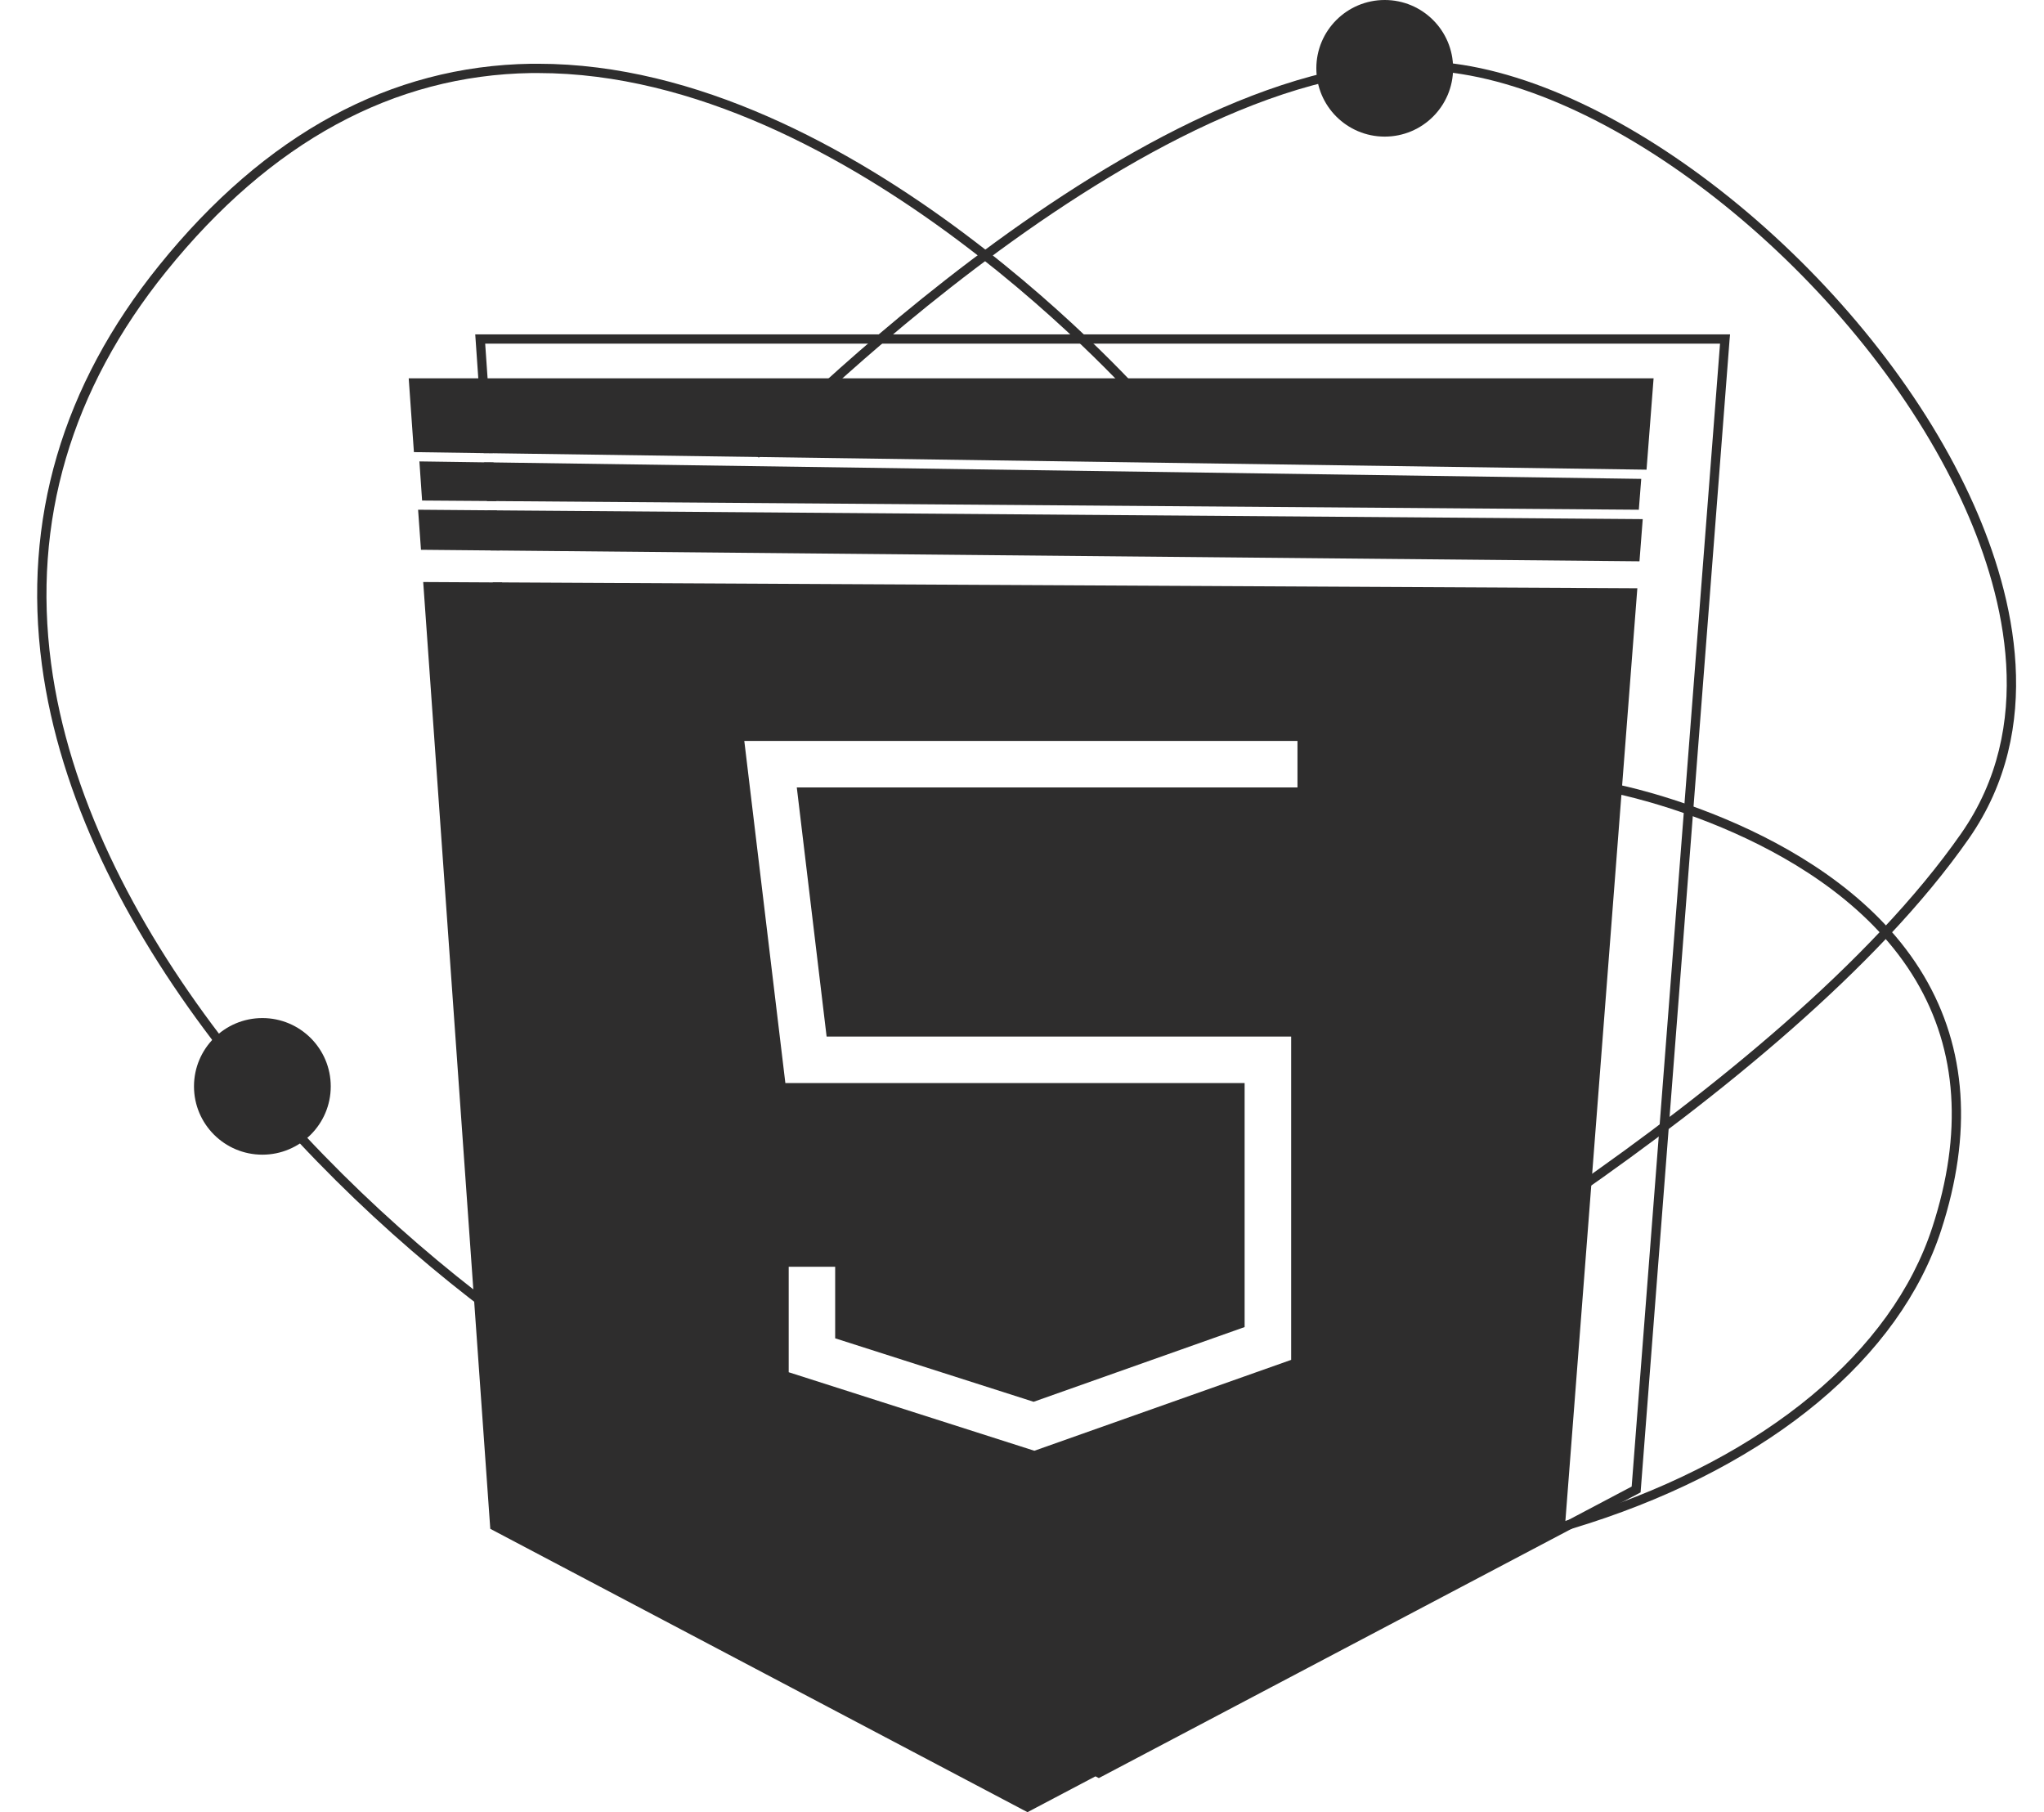
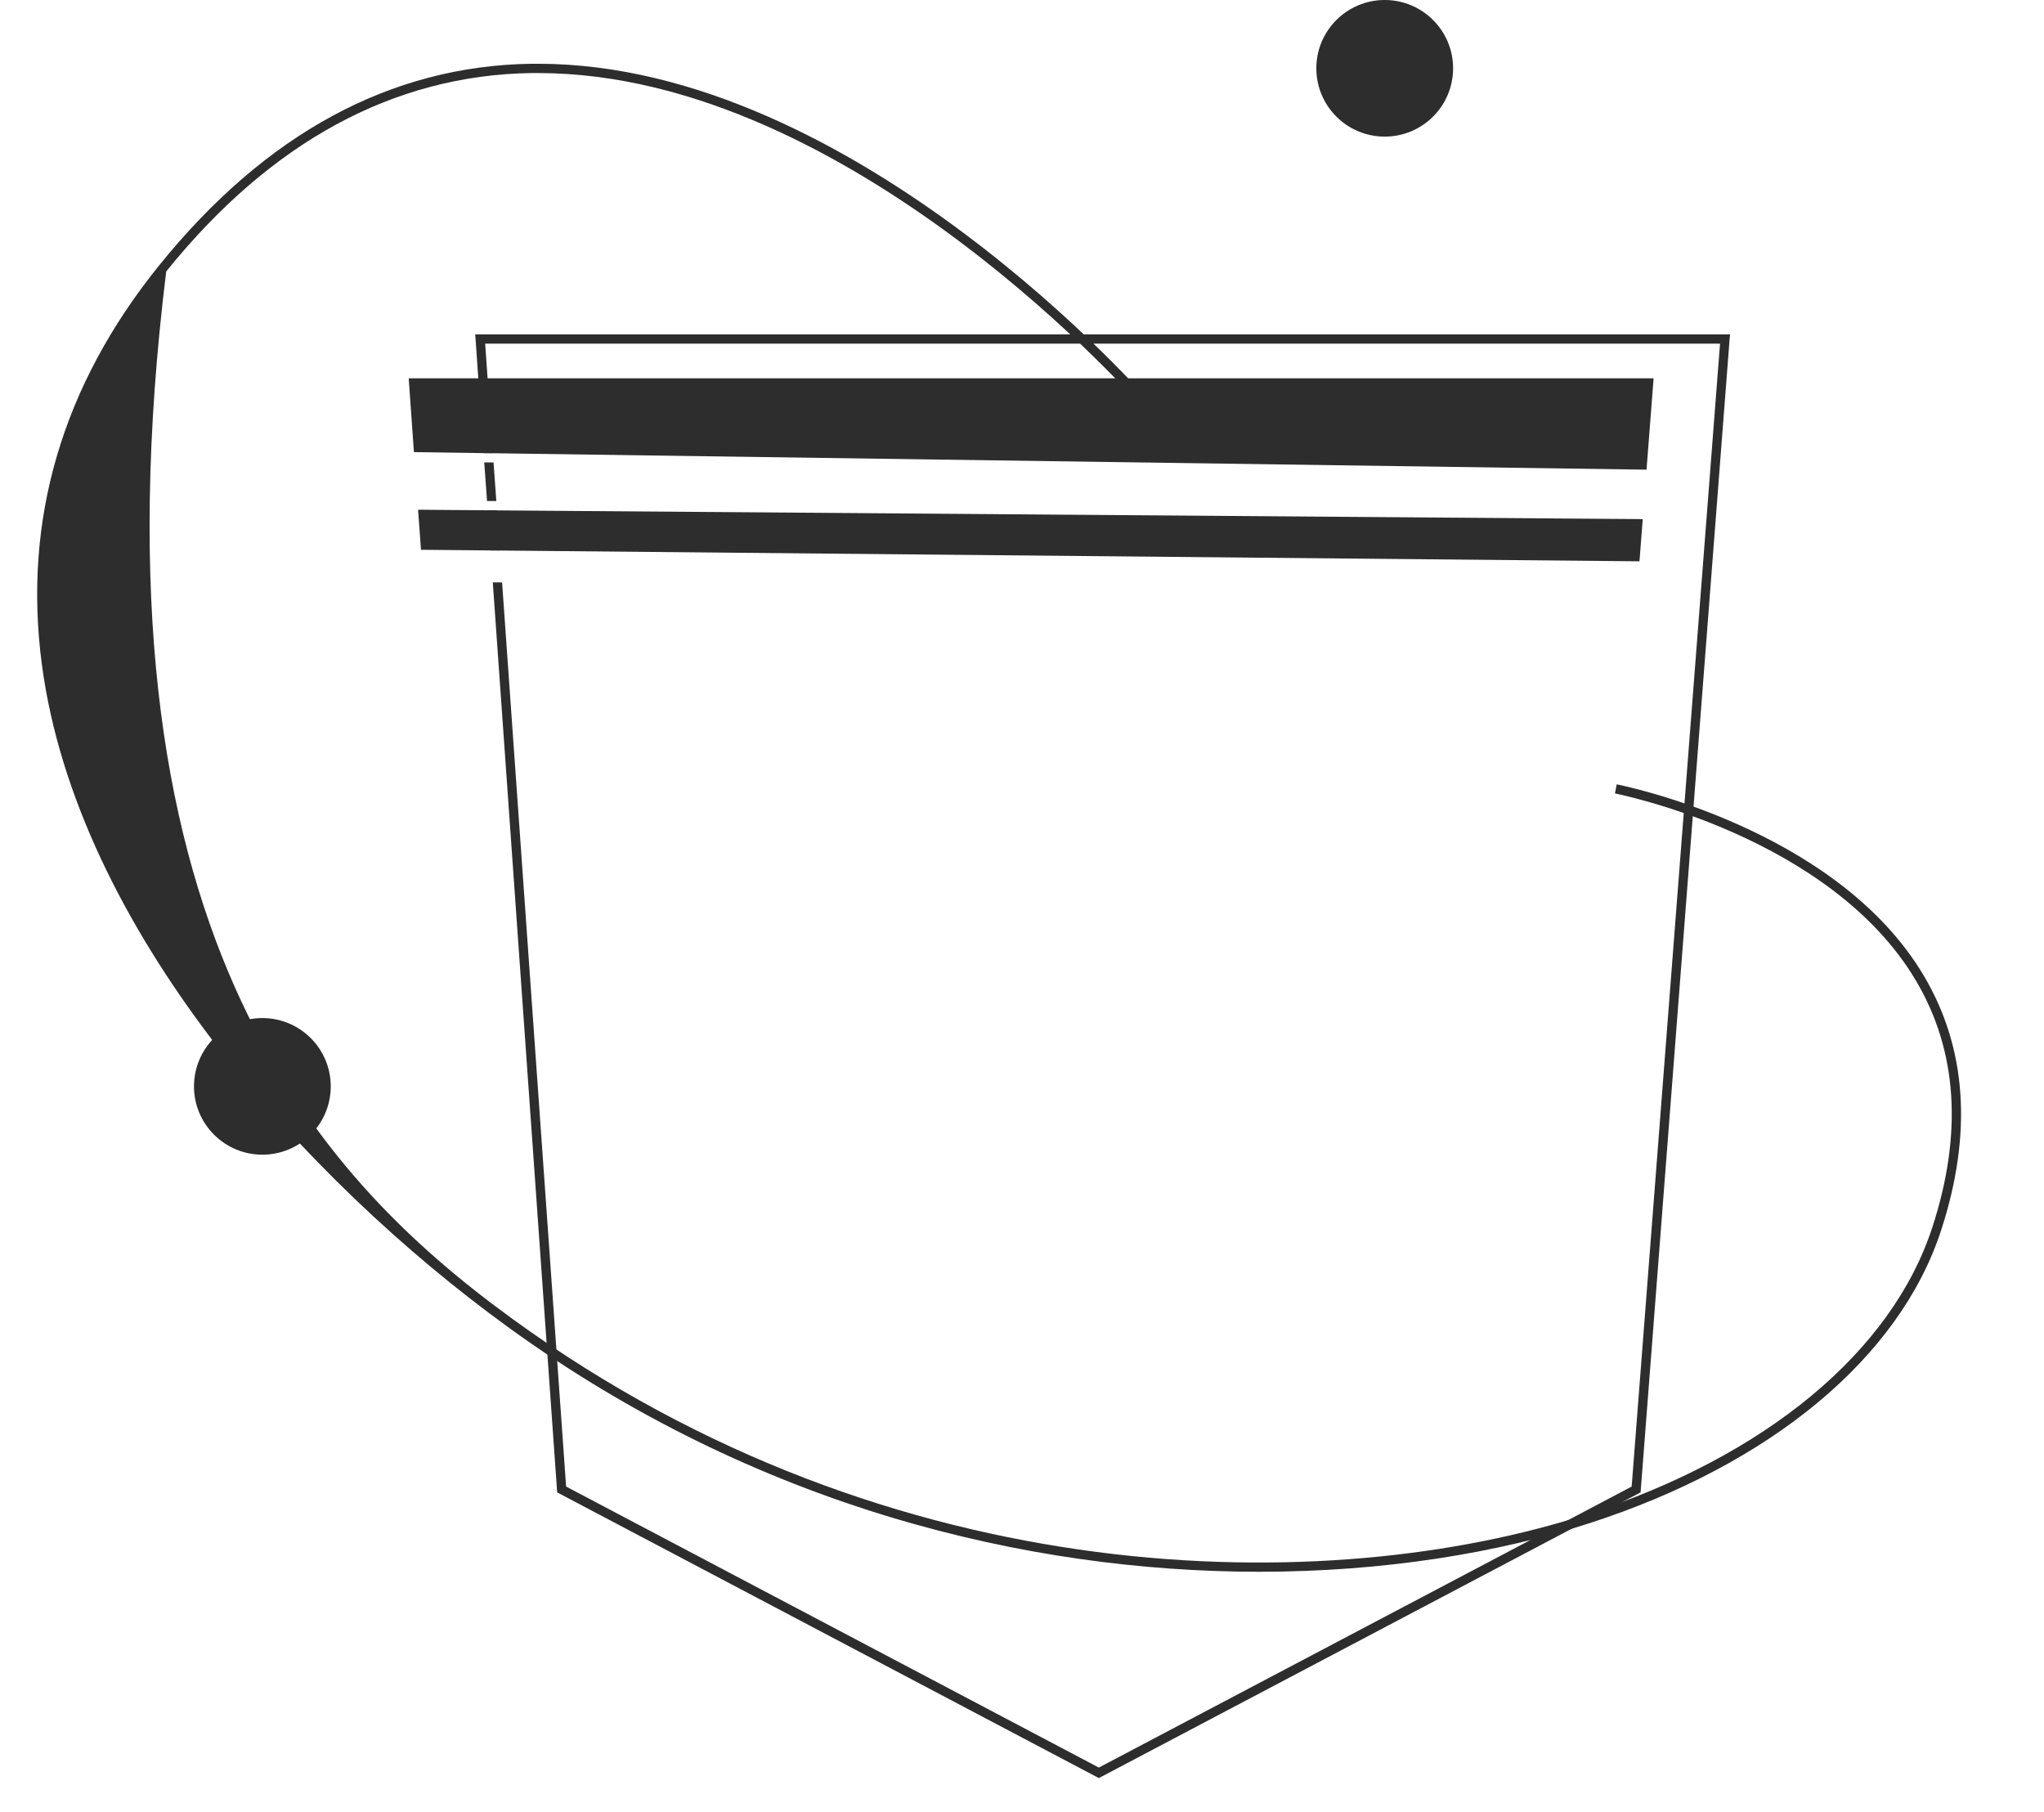
<svg xmlns="http://www.w3.org/2000/svg" width="185" height="164" viewBox="0 0 185 164" fill="none">
  <path d="M125.329 12.363C128.747 12.363 131.518 9.596 131.518 6.182C131.518 2.768 128.747 0 125.329 0C121.911 0 119.14 2.768 119.14 6.182C119.14 9.596 121.911 12.363 125.329 12.363Z" fill="#2E2D2D" />
  <path d="M23.747 104.497C27.165 104.497 29.936 101.73 29.936 98.316C29.936 94.902 27.165 92.134 23.747 92.134C20.329 92.134 17.558 94.902 17.558 98.316C17.558 101.73 20.329 104.497 23.747 104.497Z" fill="#2E2D2D" />
-   <path d="M119.333 122.933L118.929 122.193C119.35 121.965 161.101 98.947 177.507 75.423C184.277 65.718 181.459 54.111 177.902 46.088C169.367 26.837 148.101 8.747 131.459 6.585C105.719 3.246 69.047 41.034 68.677 41.42L68.071 40.84C68.441 40.453 105.408 2.355 131.568 5.753C148.462 7.948 170.04 26.265 178.676 45.743C182.317 53.96 185.193 65.869 178.197 75.894C161.673 99.577 119.754 122.689 119.333 122.916V122.933Z" fill="#2E2D2D" />
-   <path d="M113.968 142.243C93.072 142.243 68.475 136.431 45.931 120.065C27.649 106.794 6.98 84.086 3.792 60.159C2.052 47.064 5.617 34.911 14.388 24.037C24.008 12.111 35.343 5.963 48.075 5.77C48.277 5.77 48.487 5.77 48.697 5.77C77.49 5.77 104.029 36.29 104.29 36.602L103.65 37.148C103.39 36.837 77.095 6.611 48.697 6.611C48.495 6.611 48.293 6.611 48.083 6.611C35.612 6.804 24.496 12.843 15.044 24.567C6.425 35.248 2.918 47.19 4.625 60.049C7.77 83.716 28.28 106.222 46.427 119.392C80.971 144.472 120.359 144.581 143.594 137.054C159.815 131.797 171.226 122.327 174.892 111.074C177.659 102.588 177.163 95.07 173.404 88.737C165.634 75.633 146.36 71.849 146.167 71.807L146.327 70.983C146.52 71.016 166.164 74.868 174.127 88.308C178.012 94.859 178.533 102.605 175.691 111.335C171.941 122.849 160.328 132.521 143.846 137.853C135.597 140.527 125.321 142.243 113.96 142.243H113.968Z" fill="#2E2D2D" />
-   <path d="M45.443 52.707H44.602L38.304 52.673L44.375 138.357L92.996 164L99.152 160.754L141.626 138.357L141.677 137.701L148.194 53.237L45.443 52.707ZM117.433 67.055V71.26H72.117L74.816 93.808H116.861V123.067L93.619 131.292L71.385 124.186V114.64H75.59V121.116L93.552 126.86L112.649 120.098V98.013H71.082L67.366 67.055H117.433Z" fill="#2E2D2D" />
-   <path d="M148.547 43.338L148.328 46.13L44.922 45.348L44.081 45.34L38.203 45.298L37.959 41.757L43.828 41.841L44.669 41.849L148.547 43.338Z" fill="#2E2D2D" />
+   <path d="M113.968 142.243C93.072 142.243 68.475 136.431 45.931 120.065C27.649 106.794 6.98 84.086 3.792 60.159C2.052 47.064 5.617 34.911 14.388 24.037C24.008 12.111 35.343 5.963 48.075 5.77C48.277 5.77 48.487 5.77 48.697 5.77C77.49 5.77 104.029 36.29 104.29 36.602L103.65 37.148C103.39 36.837 77.095 6.611 48.697 6.611C48.495 6.611 48.293 6.611 48.083 6.611C35.612 6.804 24.496 12.843 15.044 24.567C7.77 83.716 28.28 106.222 46.427 119.392C80.971 144.472 120.359 144.581 143.594 137.054C159.815 131.797 171.226 122.327 174.892 111.074C177.659 102.588 177.163 95.07 173.404 88.737C165.634 75.633 146.36 71.849 146.167 71.807L146.327 70.983C146.52 71.016 166.164 74.868 174.127 88.308C178.012 94.859 178.533 102.605 175.691 111.335C171.941 122.849 160.328 132.521 143.846 137.853C135.597 140.527 125.321 142.243 113.96 142.243H113.968Z" fill="#2E2D2D" />
  <path d="M148.682 46.98L148.387 50.798L45.241 49.822L44.392 49.814L38.102 49.755L37.841 46.13L44.14 46.181L44.981 46.189L148.682 46.98Z" fill="#2E2D2D" />
  <path d="M149.665 34.238L149.026 42.505L44.61 41.017L43.769 41.008L37.463 40.916L36.992 34.238H149.665Z" fill="#2E2D2D" />
  <path d="M44.98 46.189H44.139L44.392 49.814H45.241L44.98 46.189ZM43.013 30.26L43.29 34.238L43.77 41.008H44.61L44.131 34.238L43.913 31.101H155.678L147.681 134.531L141.677 137.701L99.455 159.963L51.237 134.531L45.443 52.707H44.602L50.429 135.06L99.152 160.754L99.261 160.813L99.455 160.914L148.488 135.06L156.544 30.706L156.586 30.26H43.013ZM44.669 41.849H43.828L44.081 45.34H44.922L44.669 41.849ZM44.669 41.849H43.828L44.081 45.34H44.922L44.669 41.849Z" fill="#2E2D2D" />
</svg>